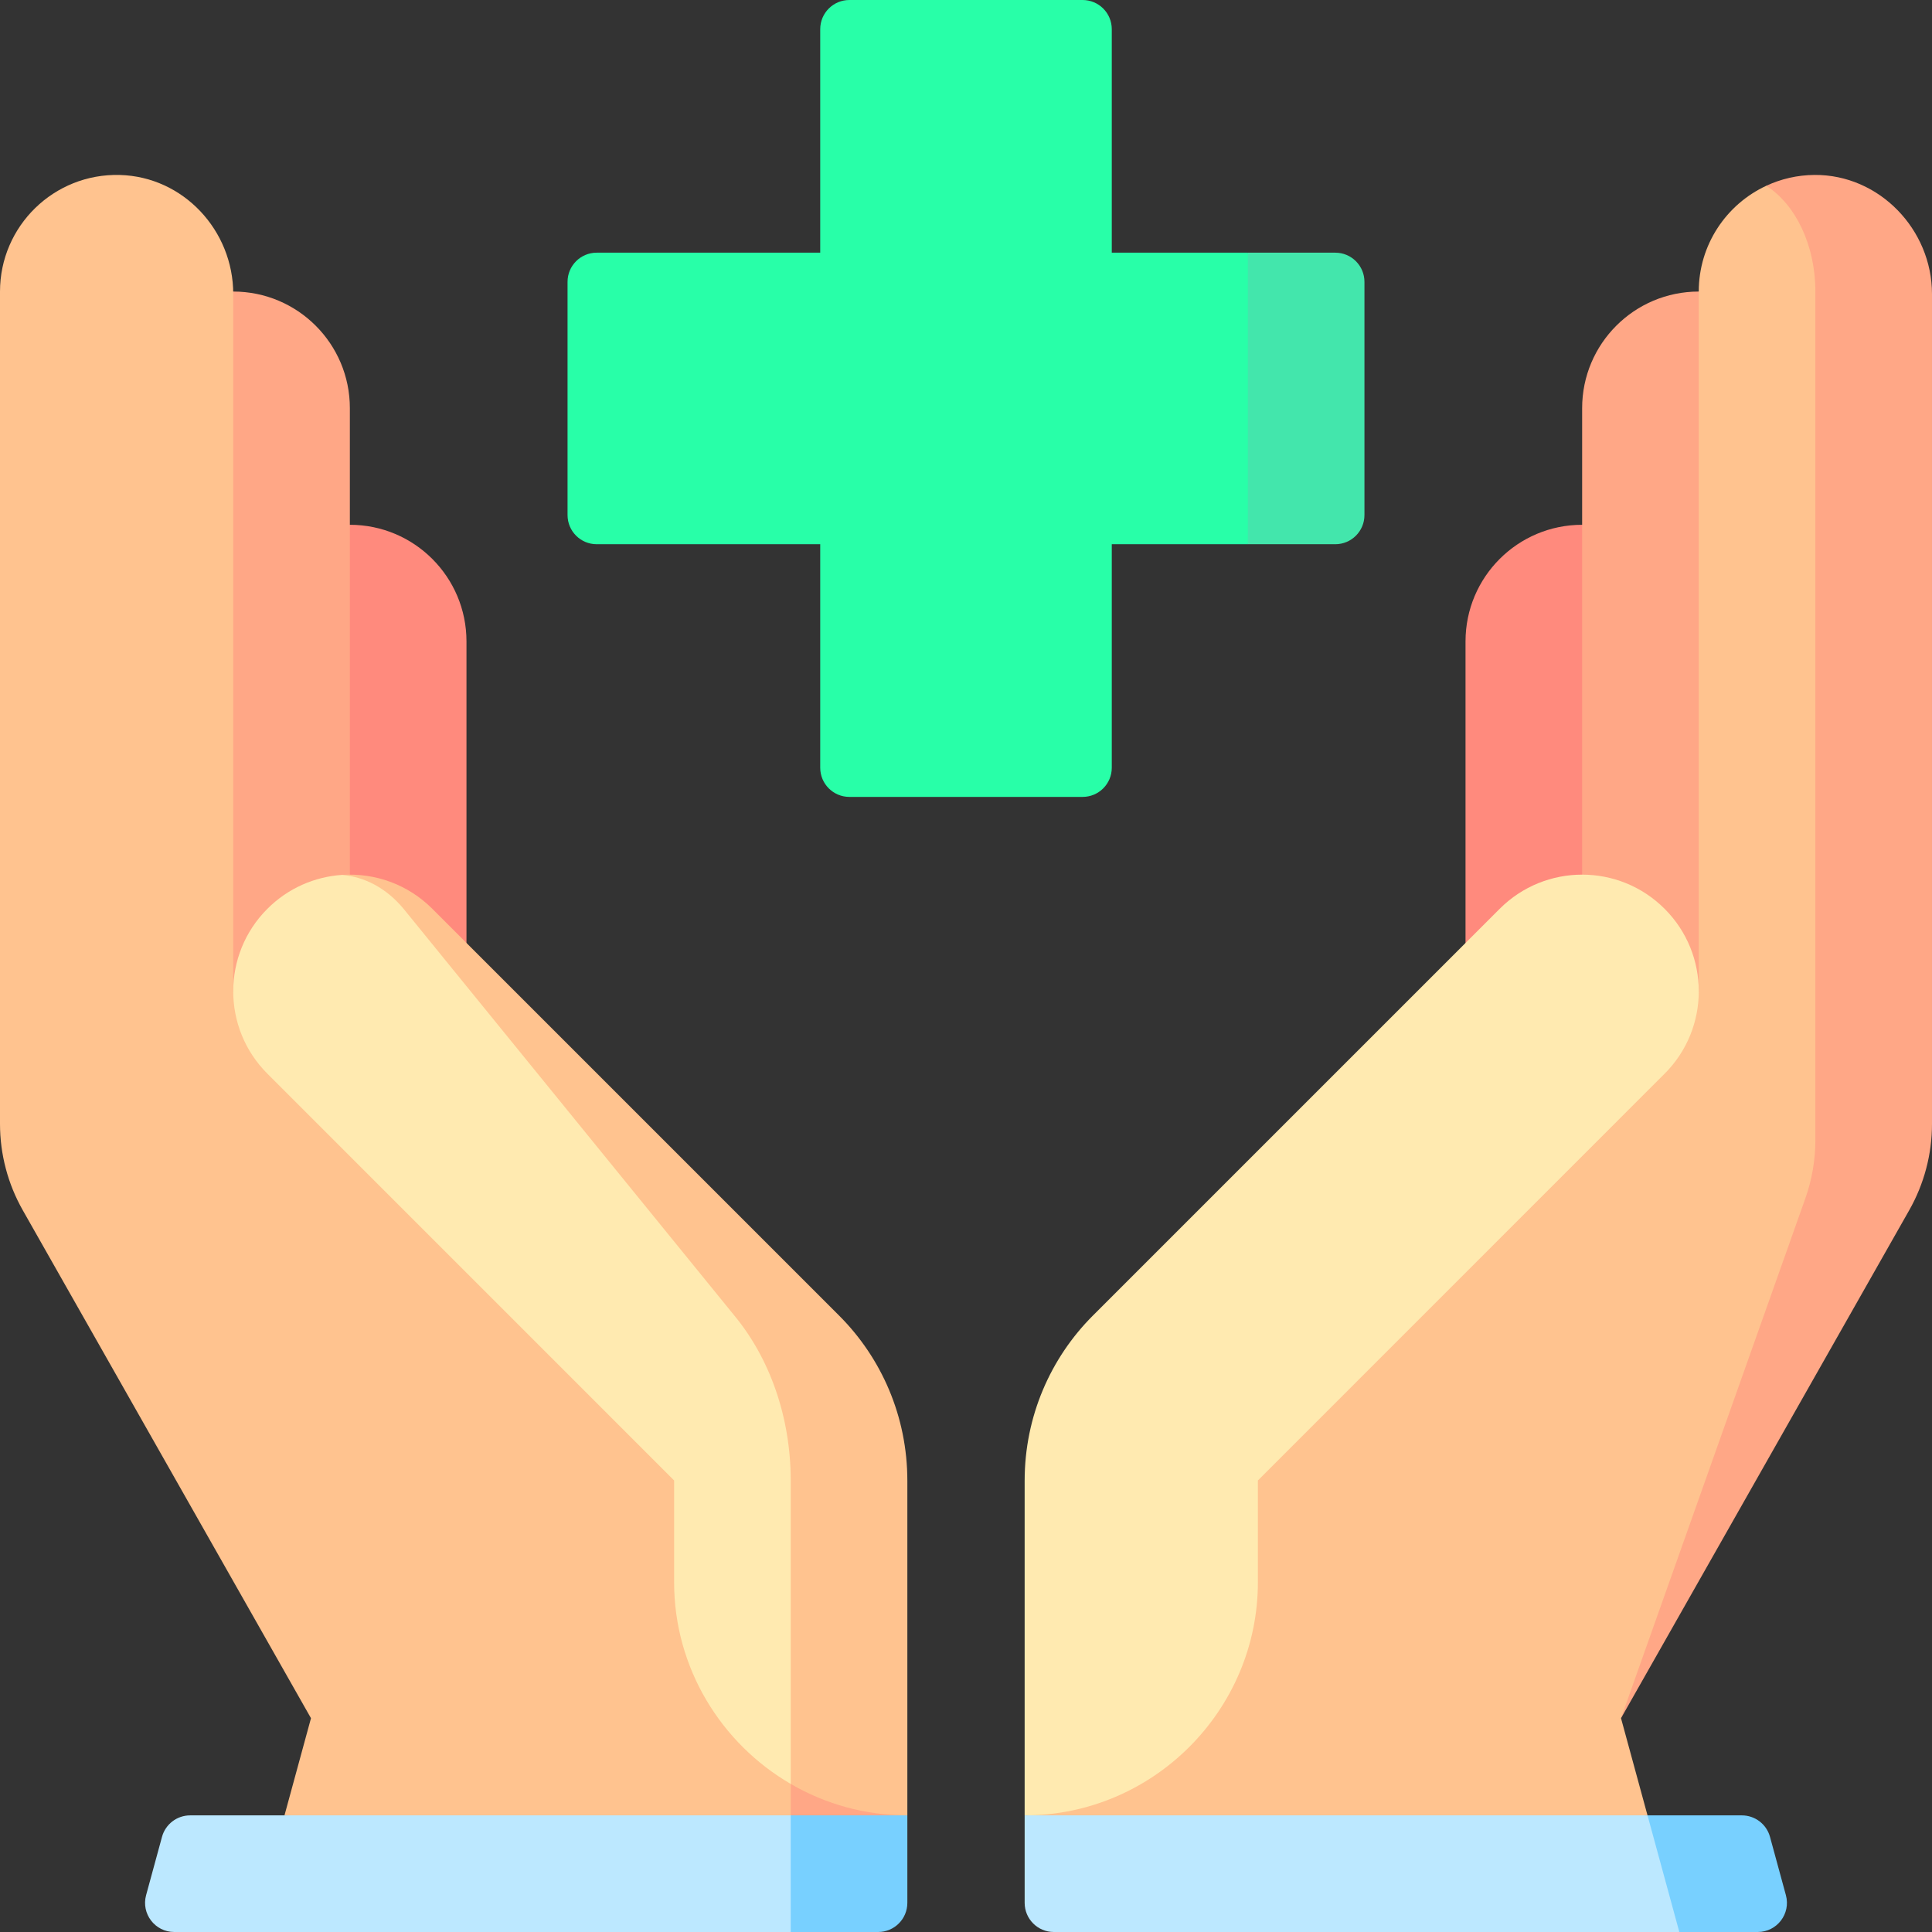
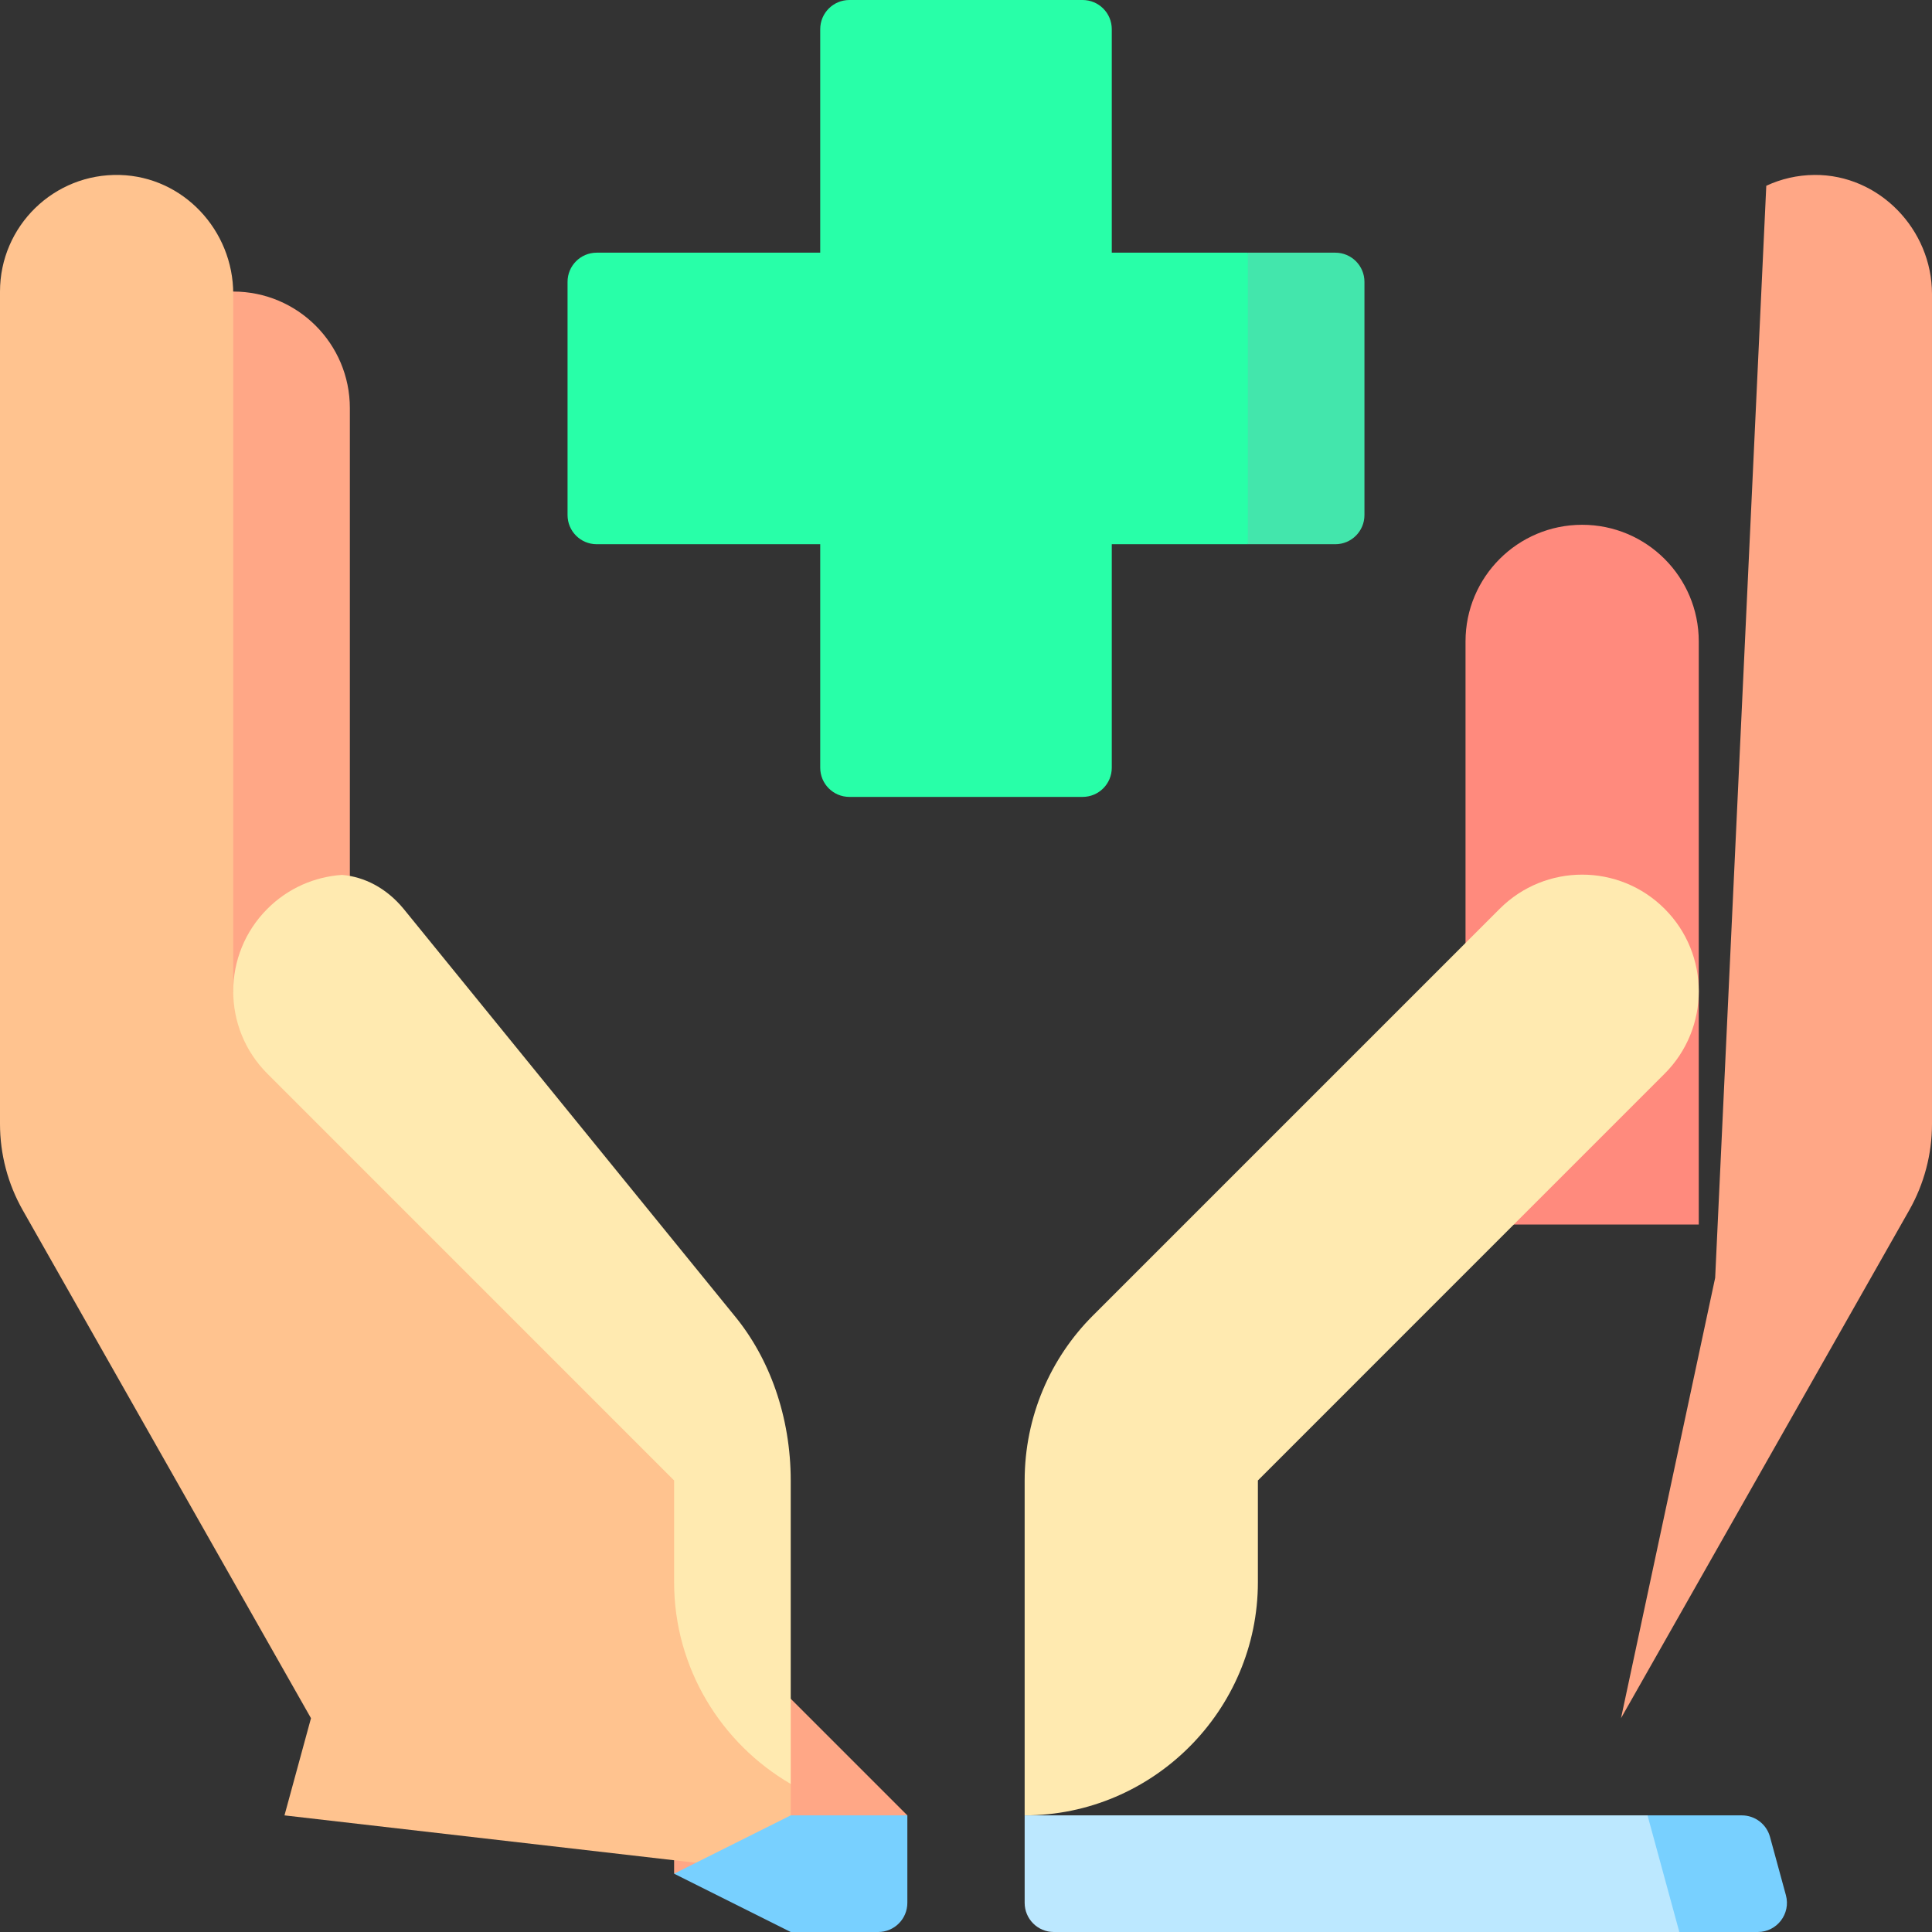
<svg xmlns="http://www.w3.org/2000/svg" id="Capa_1" enable-background="new 0 0 497 497" height="512" viewBox="0 0 497 497" width="512">
  <rect x="0" y="0" width="497" height="497" fill="#333333" stroke="none" />
  <path d="m321 65-30 37.5 30 37.5h22.5c4.142 0 7.5-3.358 7.5-7.5v-60c0-4.142-3.358-7.5-7.5-7.5z" fill="#43e6ac" />
  <path d="m321 65h-35v-57.5c0-4.142-3.358-7.5-7.5-7.5h-60c-4.142 0-7.5 3.358-7.5 7.5v57.5h-57.5c-4.142 0-7.5 3.358-7.5 7.5v60c0 4.142 3.358 7.5 7.5 7.5h57.5v57.5c0 4.142 3.358 7.5 7.5 7.5h60c4.142 0 7.5-3.358 7.5-7.5v-57.5h35z" fill="#28ffa8" />
-   <path d="m90 135c-16.57 0-30 13.43-30 30v150h60v-150c0-16.57-13.43-30-30-30z" fill="#ff8a7d" />
  <path d="m60 75c-16.57 0-30 13.43-30 30v150h60v-150c0-16.57-13.43-30-30-30z" fill="#ffa786" />
  <path d="m173.412 407 60 60-60 15z" fill="#ffa786" />
  <path d="m196 373.5-136-118.5v-179.377c0-16.348-12.819-30.166-29.161-30.612-16.953-.462-30.839 13.14-30.839 29.989v214.123c0 7.785 2.019 15.436 5.861 22.207l74.139 130.67-6.818 25 130.23 15v-23.09z" fill="#ffc38f" />
  <path d="m233.412 467v22.5c0 4.142-3.358 7.5-7.5 7.5h-22.5l-30-15 30-15z" fill="#78d0ff" />
-   <path d="m41.675 472.527-4.091 15c-1.301 4.771 2.29 9.473 7.236 9.473h158.592v-30h-154.502c-3.382 0-6.345 2.264-7.235 5.527z" fill="#bce8ff" />
-   <path d="m215.882 338.452-104.669-104.665c-6.37-6.38-14.9-9.28-23.24-8.72l115.439 233.843c8.84 5.14 19.09 8.09 30 8.09v-86.088c0-16.57-6.68-31.6-17.53-42.46z" fill="#ffc38f" />
  <path d="m203.412 380.912v77.998c-17.9-10.41-30-29.82-30-51.91v-26.158l-104.625-104.635c-5.86-5.85-8.79-13.53-8.79-21.21s2.93-15.36 8.79-21.21c5.33-5.34 12.19-8.25 19.18-8.72 5.77.47 11.44 3.38 15.85 8.72l85.115 104.665c8.97 10.86 14.48 25.89 14.48 42.46z" fill="#ffeab0" />
  <path d="m407 135c16.57 0 30 13.43 30 30v150h-60v-150c0-16.57 13.43-30 30-30z" fill="#ff8a7d" />
-   <path d="m437 75c16.57 0 30 13.43 30 30v150h-60v-150c0-16.57 13.43-30 30-30z" fill="#ffa786" />
  <path d="m466.756 45.001c-4.42.035-8.615 1.031-12.386 2.789l-13.15 280.93-24.22 113.28 74.139-130.67c3.841-6.771 5.861-14.422 5.861-22.207v-213.485c0-16.636-13.609-30.77-30.244-30.637z" fill="#ffa786" />
-   <path d="m467 75v218.257c0 5.124-.875 10.21-2.588 15.04l-47.412 133.703 6.818 25-80.115 15-80.115-15 32.412-98.57 141-113.43v-180c0-12.06 7.11-22.45 17.37-27.21 7.46 4.76 12.63 15.16 12.63 27.21z" fill="#ffc38f" />
  <path d="m385.793 233.787c11.71-11.72 30.71-11.72 42.42 0 5.86 5.85 8.79 13.53 8.79 21.21s-2.93 15.36-8.79 21.21l-104.625 104.635v26.158c0 33-27 60-60 60v-86.088c0-16.57 6.68-31.6 17.53-42.46z" fill="#ffeab0" />
  <path d="m455.326 472.527 4.091 15c1.301 4.771-2.29 9.473-7.236 9.473h-20.181l-23.181-15 15-15h24.271c3.382 0 6.346 2.264 7.236 5.527z" fill="#78d0ff" />
  <path d="m423.818 467 8.182 30h-160.911c-4.142 0-7.5-3.358-7.5-7.5v-22.5z" fill="#bce8ff" />
</svg>